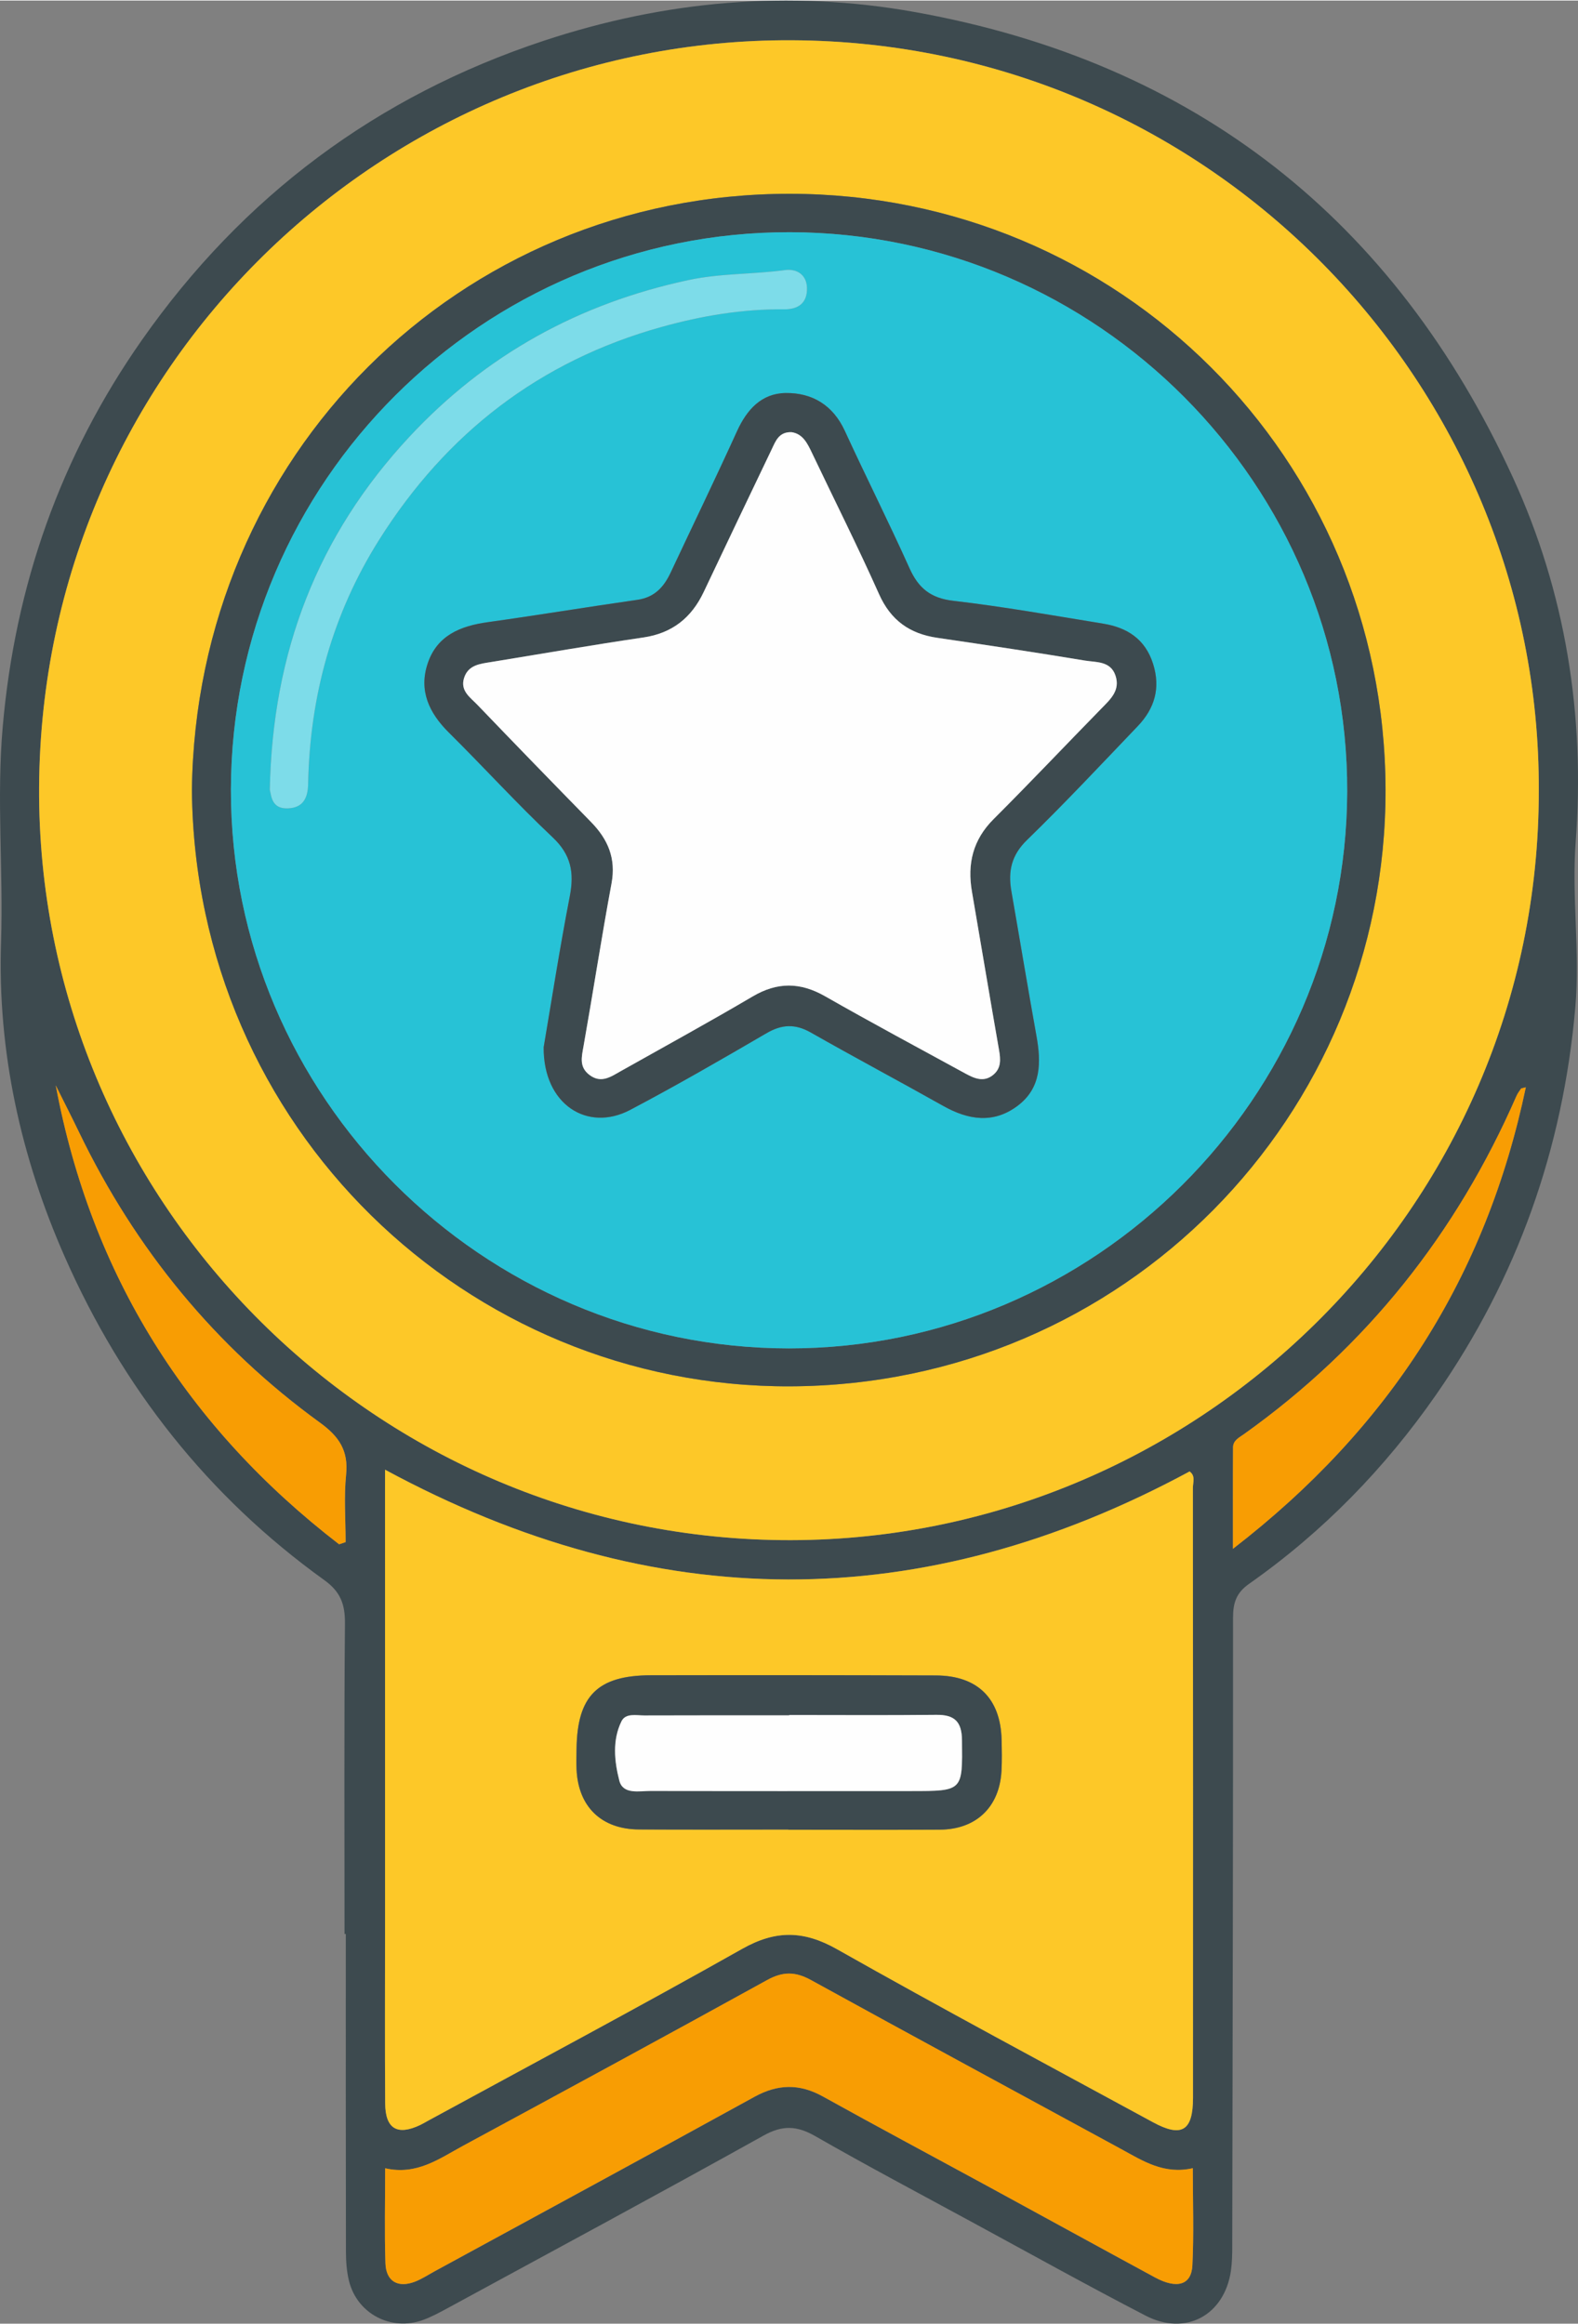
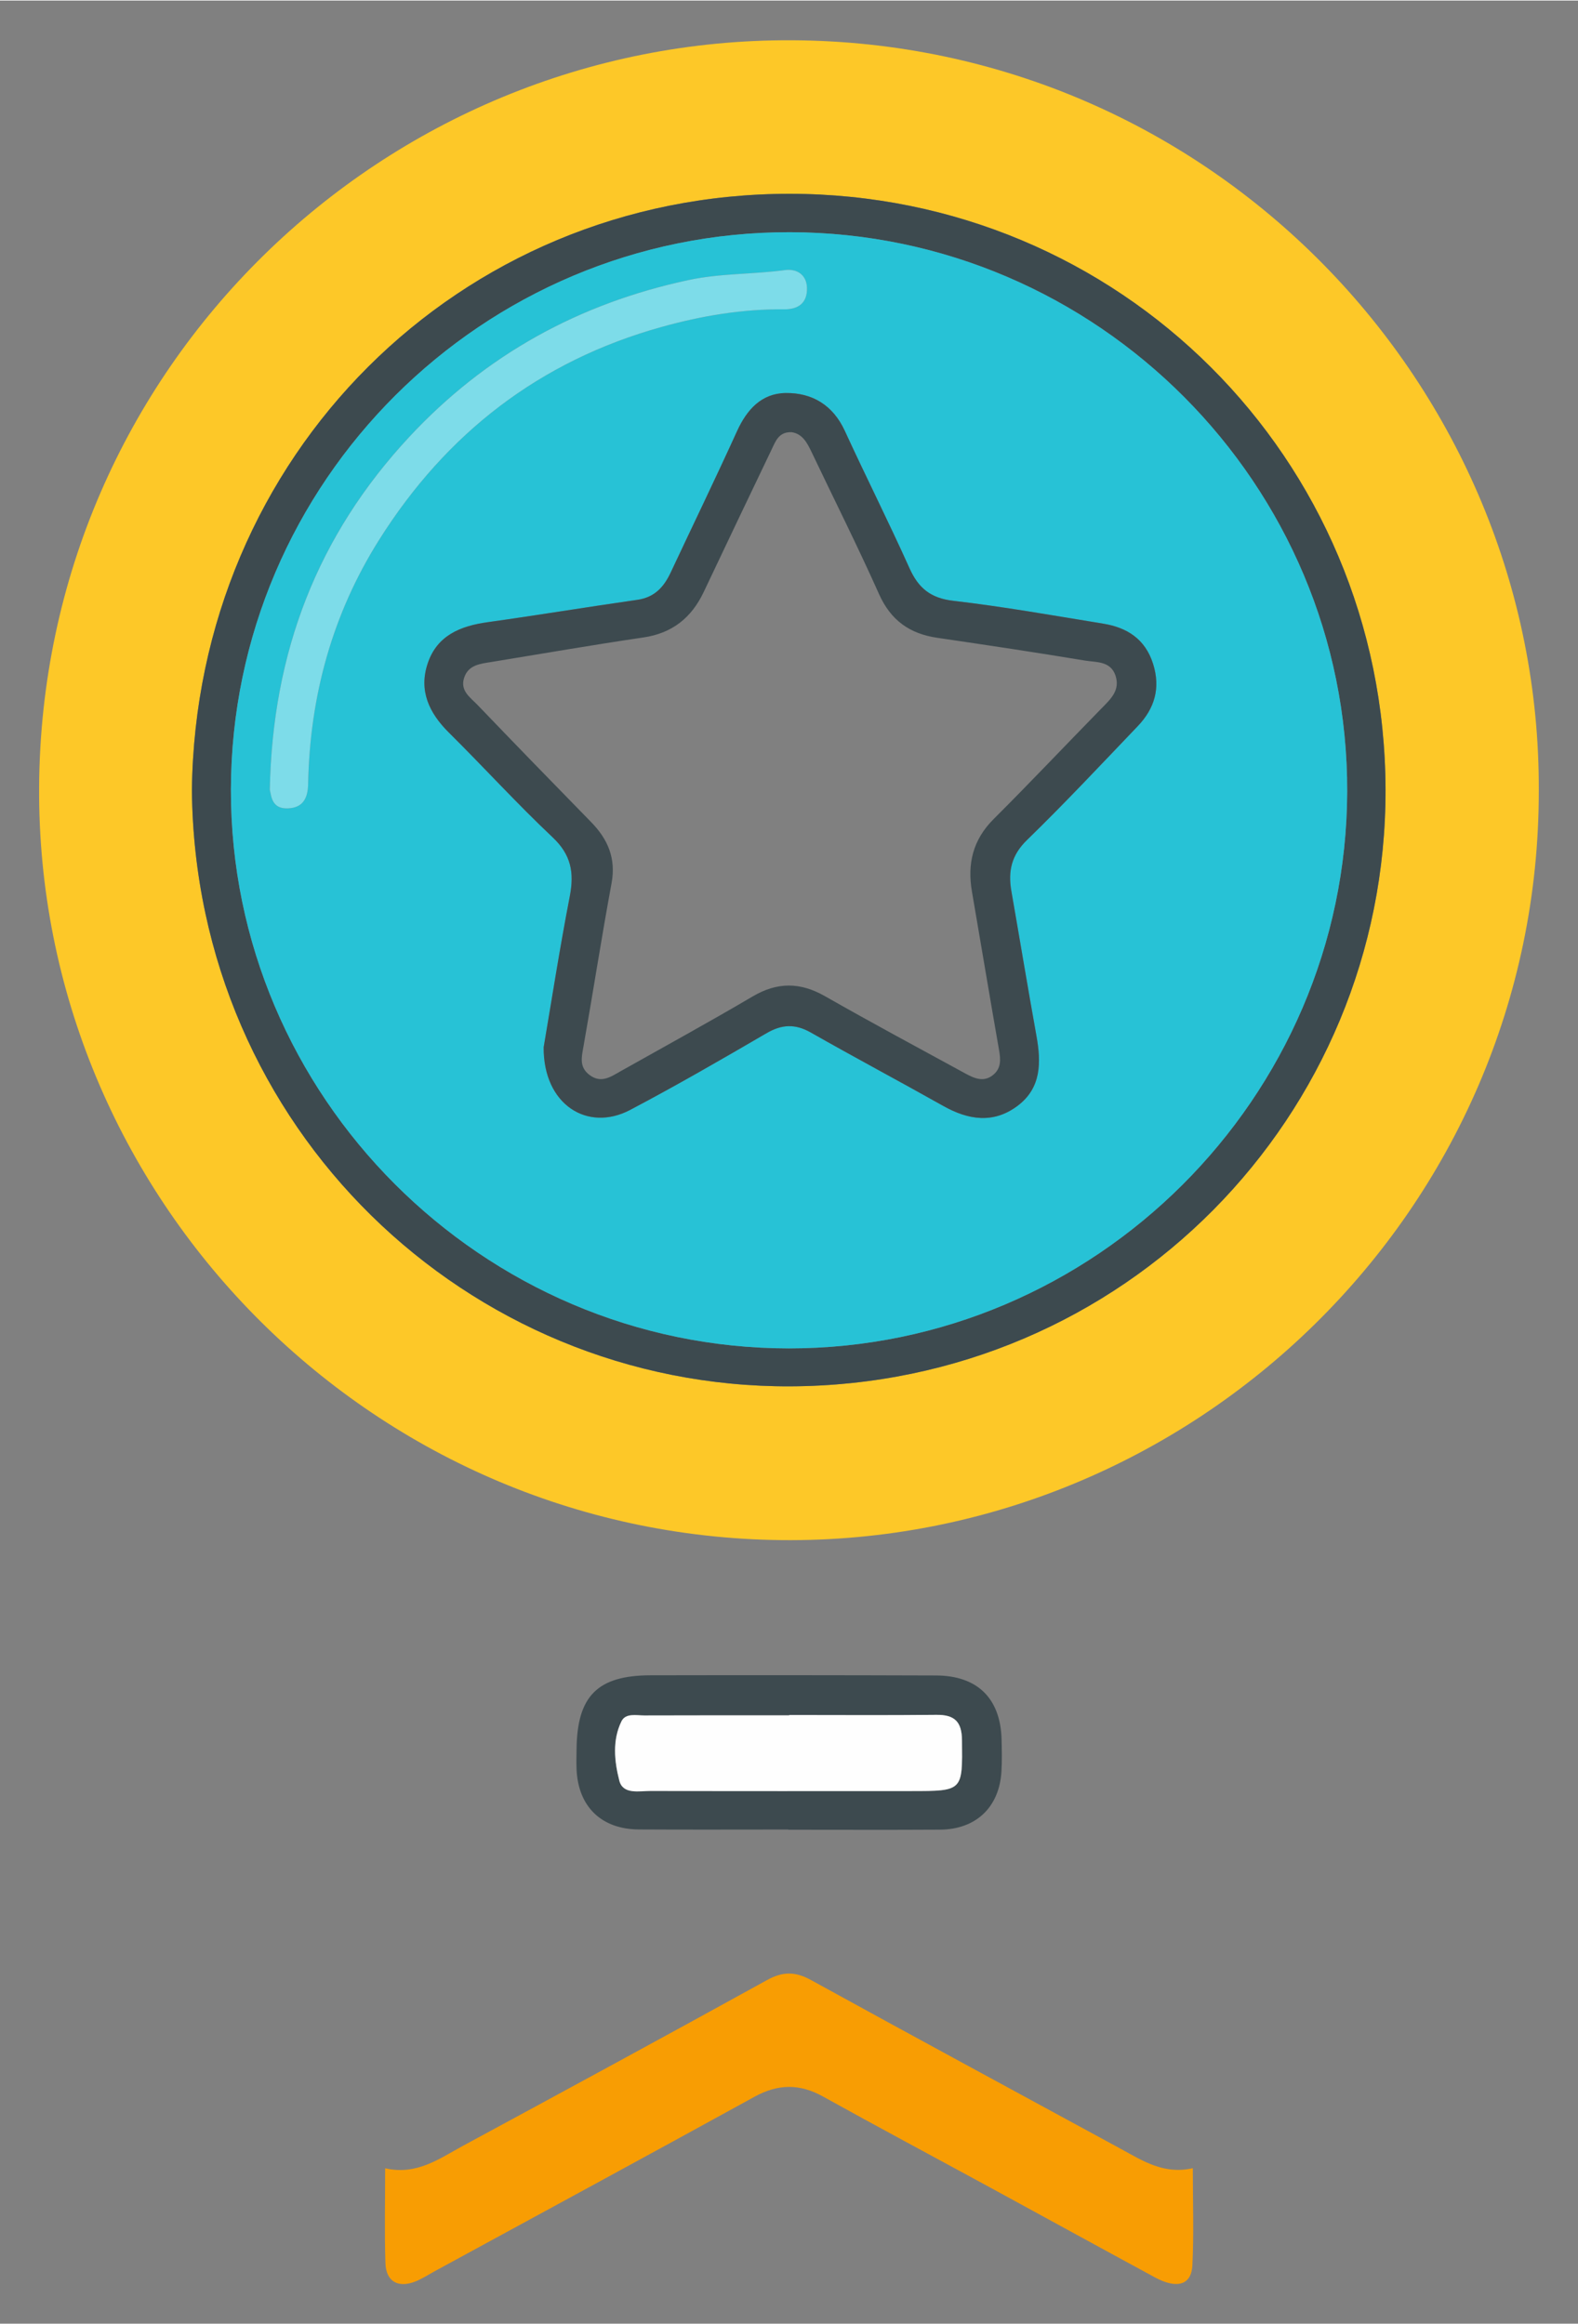
<svg xmlns="http://www.w3.org/2000/svg" version="1.1" id="Layer_1" x="0px" y="0px" width="130.35px" height="191.999px" viewBox="391.552 141.46 173.884 255.999" enable-background="new 391.552 141.46 173.884 255.999" xml:space="preserve">
  <rect x="391.552" y="141.46" width="173.884" height="255.999" fill="#808080" stroke="none" />
  <g id="JNHC1S.tif">
    <g>
-       <path fill="#3D4A4F" d="M429.516,354.516c0-11.415-0.051-22.83,0.047-34.243c0.018-2.1-0.5-3.476-2.278-4.755    c-12.802-9.209-22.227-21.191-28.58-35.583c-4.874-11.038-7.435-22.685-7.039-34.697c0.261-7.913-0.507-15.803,0.182-23.714    c1.359-15.609,6.375-29.88,15.354-42.676c11.105-15.829,25.885-26.874,44.271-32.959c13.36-4.421,27.057-5.646,40.908-3.16    c30.88,5.541,52.85,22.882,65.872,51.267c5.805,12.653,7.979,26.188,6.928,40.174c-0.455,6.061,0.492,12.118-0.039,18.22    c-1.36,15.612-6.396,29.836-15.327,42.678c-5.66,8.14-12.498,15.156-20.62,20.86c-1.423,0.999-1.771,2.107-1.77,3.733    c0.008,23.078-0.043,46.156-0.088,69.234c-0.001,0.912-0.015,1.837-0.146,2.737c-0.716,4.9-4.985,7.23-9.406,4.939    c-6.424-3.326-12.748-6.847-19.106-10.297c-5.773-3.136-11.583-6.211-17.282-9.477c-2.021-1.158-3.602-1.243-5.709-0.067    c-11.553,6.435-23.197,12.701-34.816,19.019c-0.874,0.475-1.761,0.955-2.691,1.296c-3.531,1.292-7.292-0.683-8.178-4.323    c-0.253-1.039-0.329-2.144-0.331-3.219c-0.022-11.664-0.014-23.327-0.014-34.99C429.609,354.516,429.562,354.516,429.516,354.516z     M561.115,228.544c0.201-44.663-36.096-82.492-82.306-82.709c-44.894-0.211-82.674,35.982-82.948,82.292    c-0.267,45.161,36.364,82.499,81.804,82.987C523.019,311.602,561.154,274.755,561.115,228.544z M433.982,303.354    c0,0.959,0,1.539,0,2.119c0.001,16.075,0.002,32.151,0.003,48.229c0,6.497-0.032,12.995,0.013,19.491    c0.019,2.799,1.347,3.567,3.86,2.37c0.3-0.143,0.586-0.315,0.878-0.476c11.543-6.29,23.146-12.472,34.596-18.931    c3.693-2.083,6.771-2.046,10.456,0.038c11.514,6.511,23.185,12.743,34.808,19.062c3.172,1.726,4.417,0.959,4.418-2.682    c0.008-22.406,0.008-44.812-0.012-67.221c-0.001-0.6,0.312-1.326-0.365-1.806C493.175,319.451,463.735,319.451,433.982,303.354z     M433.994,380.334c0,3.679-0.083,7.078,0.032,10.471c0.067,2.014,1.396,2.759,3.284,2.017c0.769-0.304,1.473-0.771,2.202-1.168    c11.731-6.392,23.477-12.754,35.18-19.193c2.579-1.42,4.965-1.463,7.54-0.033c6.107,3.392,12.271,6.681,18.408,10.021    c6.062,3.301,12.112,6.629,18.184,9.917c2.413,1.307,4.013,0.846,4.121-1.321c0.174-3.469,0.047-6.955,0.047-10.717    c-3.171,0.729-5.496-0.799-7.9-2.108c-11.396-6.204-22.812-12.367-34.18-18.626c-1.727-0.949-3.105-0.949-4.833,0.005    c-11.14,6.146-22.325,12.214-33.517,18.27C439.961,379.271,437.479,381.132,433.994,380.334z M428.918,311.574    c0.239-0.08,0.479-0.16,0.719-0.24c0-2.477-0.197-4.975,0.054-7.426c0.271-2.654-0.772-4.209-2.881-5.738    c-11.548-8.377-20.317-19.113-26.523-31.954c-0.844-1.747-1.728-3.476-2.592-5.213    C401.612,281.938,412.199,298.688,428.918,311.574z M559.688,261.213c-0.384,0.107-0.502,0.104-0.536,0.156    c-0.185,0.268-0.382,0.534-0.51,0.829c-6.613,15.136-16.523,27.612-29.993,37.224c-0.533,0.381-1.221,0.695-1.227,1.469    c-0.022,3.506-0.01,7.013-0.01,11.183C544.734,298.7,555.312,282.047,559.688,261.213z" />
      <path fill="#FDC828" d="M561.115,228.544c0.039,46.211-38.098,83.058-83.449,82.569c-45.439-0.488-82.07-37.826-81.804-82.987    c0.273-46.31,38.054-82.503,82.948-82.292C525.021,146.052,561.316,183.881,561.115,228.544z M412.698,228.492    c0.366,37.211,30.348,65.809,65.925,65.675c36.766-0.138,65.699-29.782,65.604-65.775c-0.094-36.585-29.363-65.624-65.658-65.636    C442.14,162.745,413.131,191.659,412.698,228.492z" />
-       <path fill="#FDC828" d="M433.982,303.354c29.752,16.099,59.191,16.099,88.653,0.195c0.68,0.479,0.364,1.206,0.365,1.807    c0.019,22.406,0.021,44.812,0.012,67.22c-0.001,3.641-1.246,4.406-4.418,2.682c-11.623-6.316-23.294-12.551-34.808-19.062    c-3.687-2.084-6.763-2.121-10.456-0.038c-11.448,6.459-23.052,12.641-34.596,18.931c-0.292,0.159-0.578,0.333-0.878,0.477    c-2.515,1.196-3.842,0.428-3.86-2.371c-0.045-6.496-0.013-12.994-0.013-19.491c-0.001-16.076-0.002-32.152-0.003-48.229    C433.982,304.893,433.982,304.312,433.982,303.354z M478.412,343.006c0,0.007,0,0.014,0,0.021c5.572,0,11.145,0.026,16.717-0.01    c3.985-0.025,6.552-2.484,6.777-6.44c0.065-1.161,0.041-2.329,0.012-3.492c-0.113-4.526-2.654-7.044-7.228-7.058    c-10.479-0.033-20.958-0.039-31.438-0.02c-5.86,0.012-8.102,2.278-8.168,8.128c-0.009,0.748-0.033,1.498,0,2.246    c0.181,4.101,2.731,6.59,6.86,6.615C467.434,343.031,472.923,343.006,478.412,343.006z" />
      <path fill="#F89D03" d="M433.994,380.334c3.484,0.798,5.967-1.062,8.568-2.471c11.19-6.056,22.375-12.122,33.516-18.27    c1.728-0.954,3.106-0.954,4.833-0.005c11.366,6.259,22.784,12.422,34.18,18.626c2.404,1.311,4.729,2.839,7.9,2.108    c0,3.762,0.127,7.248-0.047,10.717c-0.108,2.167-1.708,2.628-4.121,1.321c-6.07-3.288-12.12-6.616-18.184-9.917    c-6.137-3.34-12.301-6.629-18.408-10.021c-2.575-1.43-4.962-1.387-7.54,0.033c-11.703,6.439-23.448,12.803-35.18,19.193    c-0.729,0.397-1.434,0.864-2.201,1.168c-1.889,0.741-3.218-0.003-3.285-2.017C433.91,387.412,433.994,384.013,433.994,380.334z" />
-       <path fill="#F89D03" d="M428.918,311.574c-16.719-12.887-27.306-29.637-31.224-50.572c0.864,1.737,1.748,3.466,2.592,5.213    c6.206,12.841,14.976,23.577,26.523,31.954c2.108,1.529,3.152,3.084,2.881,5.738c-0.251,2.451-0.054,4.949-0.054,7.426    C429.396,311.414,429.157,311.494,428.918,311.574z" />
-       <path fill="#F89D03" d="M559.688,261.213c-4.375,20.834-14.952,37.487-32.274,50.859c0-4.17-0.014-7.676,0.01-11.184    c0.006-0.771,0.692-1.087,1.227-1.468c13.47-9.61,23.38-22.088,29.993-37.224c0.129-0.294,0.325-0.561,0.51-0.829    C559.186,261.317,559.304,261.32,559.688,261.213z" />
      <path fill="#3D4A4F" d="M412.698,228.492c0.433-36.833,29.44-65.748,65.872-65.736c36.294,0.012,65.564,29.05,65.658,65.636    c0.095,35.994-28.839,65.638-65.604,65.775C443.046,294.301,413.064,265.704,412.698,228.492z M478.615,166.988    c-33.869-0.068-61.555,27.521-61.617,61.404c-0.063,33.792,27.683,61.586,61.49,61.594c33.696,0.01,61.401-27.614,61.514-61.334    C540.113,194.82,512.474,167.056,478.615,166.988z" />
      <path fill="#3D4A4F" d="M478.412,343.006c-5.489,0-10.979,0.025-16.467-0.008c-4.128-0.025-6.68-2.516-6.86-6.615    c-0.033-0.748-0.009-1.498,0-2.246c0.066-5.85,2.309-8.115,8.168-8.128c10.479-0.021,20.958-0.015,31.438,0.02    c4.572,0.014,7.113,2.53,7.228,7.058c0.029,1.163,0.055,2.331-0.012,3.492c-0.227,3.956-2.792,6.415-6.777,6.441    c-5.572,0.035-11.145,0.009-16.717,0.009C478.412,343.02,478.412,343.013,478.412,343.006z M478.521,330.387    c0,0.015,0,0.027,0,0.041c-5.32,0-10.64-0.011-15.959,0.01c-0.889,0.004-2.065-0.288-2.523,0.638    c-1.033,2.093-0.784,4.425-0.242,6.541c0.402,1.571,2.209,1.137,3.487,1.14c9.559,0.025,19.117,0.016,28.676,0.013    c5.723-0.001,5.654-0.003,5.597-5.606c-0.021-2.062-0.834-2.814-2.826-2.793C489.326,330.426,483.924,330.387,478.521,330.387z" />
      <path fill="#27C2D6" d="M478.615,166.988c33.857,0.068,61.498,27.833,61.387,61.664c-0.111,33.72-27.816,61.344-61.514,61.334    c-33.809-0.008-61.555-27.801-61.49-61.594C417.062,194.509,444.746,166.92,478.615,166.988z M451.46,256.802    c-0.048,6.309,4.825,9.385,9.532,6.903c5.078-2.678,10.055-5.553,15.014-8.447c1.703-0.994,3.171-1.057,4.893-0.079    c4.83,2.748,9.739,5.359,14.584,8.084c2.763,1.554,5.527,1.992,8.188,0.001c2.635-1.972,2.616-4.784,2.089-7.715    c-0.957-5.315-1.837-10.644-2.765-15.964c-0.379-2.178,0.004-3.95,1.729-5.627c4.18-4.062,8.165-8.323,12.194-12.536    c1.862-1.946,2.541-4.201,1.691-6.879c-0.869-2.736-2.867-3.994-5.503-4.423c-5.495-0.895-10.983-1.873-16.511-2.516    c-2.503-0.291-3.841-1.4-4.828-3.598c-2.283-5.084-4.796-10.065-7.124-15.129c-1.305-2.838-3.592-4.206-6.512-4.17    c-2.658,0.033-4.28,1.816-5.37,4.215c-2.371,5.219-4.874,10.378-7.307,15.569c-0.748,1.594-1.776,2.734-3.661,3.004    c-5.511,0.787-11.003,1.698-16.516,2.467c-2.999,0.418-5.562,1.463-6.592,4.527c-1.013,3.012,0.146,5.474,2.336,7.645    c3.847,3.811,7.494,7.826,11.432,11.538c2.03,1.916,2.388,3.886,1.887,6.479C453.206,246.022,452.29,251.935,451.46,256.802z     M421.284,228.433c0.174,0.682,0.197,2.113,1.98,2.045c1.712-0.064,2.208-1.167,2.239-2.696    c0.191-9.675,2.663-18.711,7.837-26.918c7.395-11.729,17.669-19.693,31.104-23.435c4.417-1.23,8.898-1.986,13.5-1.944    c1.568,0.014,2.585-0.692,2.528-2.381c-0.05-1.501-1.204-2.107-2.398-1.945c-3.532,0.48-7.114,0.347-10.625,1.096    c-12.066,2.576-22.363,8.229-30.796,17.287C426.578,200.367,421.574,213.205,421.284,228.433z" />
      <path fill="#FEFEFE" d="M478.521,330.387c5.402,0,10.805,0.039,16.207-0.02c1.993-0.021,2.807,0.731,2.827,2.793    c0.059,5.604,0.126,5.605-5.597,5.606c-9.559,0.003-19.117,0.014-28.676-0.013c-1.278-0.003-3.085,0.434-3.487-1.14    c-0.542-2.116-0.791-4.448,0.242-6.541c0.458-0.926,1.636-0.634,2.524-0.638c5.318-0.021,10.639-0.01,15.957-0.01    C478.521,330.414,478.521,330.4,478.521,330.387z" />
      <path fill="#3D4A4F" d="M451.46,256.802c0.83-4.867,1.746-10.78,2.881-16.65c0.501-2.593,0.145-4.563-1.887-6.479    c-3.938-3.712-7.584-7.728-11.431-11.538c-2.191-2.171-3.35-4.633-2.336-7.645c1.029-3.064,3.592-4.109,6.591-4.527    c5.513-0.769,11.005-1.68,16.516-2.467c1.885-0.27,2.913-1.41,3.661-3.004c2.434-5.19,4.936-10.35,7.307-15.569    c1.09-2.399,2.711-4.182,5.37-4.215c2.92-0.036,5.207,1.332,6.513,4.17c2.327,5.064,4.84,10.045,7.123,15.129    c0.987,2.198,2.325,3.307,4.828,3.598c5.526,0.644,11.016,1.621,16.511,2.516c2.636,0.429,4.634,1.688,5.503,4.423    c0.85,2.678,0.171,4.933-1.691,6.879c-4.029,4.213-8.016,8.475-12.194,12.536c-1.726,1.677-2.107,3.449-1.729,5.627    c0.928,5.32,1.808,10.649,2.765,15.964c0.527,2.931,0.546,5.743-2.089,7.715c-2.66,1.991-5.426,1.553-8.188-0.001    c-4.845-2.726-9.753-5.336-14.584-8.084c-1.722-0.978-3.189-0.915-4.893,0.079c-4.959,2.895-9.936,5.77-15.014,8.447    C456.285,266.187,451.413,263.111,451.46,256.802z M478.775,189.022c-1.401-0.047-1.754,0.987-2.175,1.864    c-2.519,5.244-5.013,10.499-7.507,15.754c-1.344,2.83-3.457,4.535-6.643,5.004c-5.594,0.824-11.167,1.791-16.747,2.702    c-1.234,0.201-2.562,0.31-3.019,1.779c-0.437,1.408,0.698,2.134,1.473,2.94c4.152,4.327,8.33,8.629,12.523,12.915    c1.862,1.902,2.769,4.009,2.258,6.762c-1.104,5.967-2.027,11.967-3.086,17.943c-0.211,1.193-0.501,2.292,0.655,3.167    c1.288,0.975,2.354,0.198,3.437-0.411c4.854-2.733,9.742-5.408,14.542-8.237c2.726-1.607,5.243-1.585,7.976-0.027    c5.127,2.924,10.331,5.714,15.512,8.542c0.969,0.528,2.001,0.964,3.021,0.126c0.89-0.731,0.826-1.695,0.644-2.739    c-1.02-5.814-1.984-11.639-2.986-17.456c-0.529-3.069,0.104-5.714,2.391-7.994c4.008-4,7.898-8.118,11.859-12.167    c1.006-1.029,2.116-2.006,1.567-3.647c-0.546-1.626-2.134-1.447-3.365-1.652c-5.413-0.899-10.844-1.711-16.272-2.508    c-3.039-0.446-5.126-1.92-6.42-4.821c-2.336-5.234-4.914-10.36-7.379-15.538C480.523,190.254,480.021,189.206,478.775,189.022z" />
      <path fill="#7DDCE9" d="M421.284,228.433c0.29-15.228,5.294-28.066,15.371-38.891c8.433-9.059,18.729-14.711,30.796-17.287    c3.511-0.749,7.093-0.616,10.625-1.096c1.195-0.162,2.349,0.443,2.398,1.945c0.057,1.689-0.96,2.395-2.528,2.381    c-4.603-0.042-9.084,0.714-13.5,1.944c-13.436,3.742-23.71,11.707-31.104,23.435c-5.174,8.207-7.646,17.243-7.837,26.918    c-0.03,1.529-0.527,2.632-2.239,2.696C421.481,230.546,421.458,229.115,421.284,228.433z" />
-       <path fill="#FEFEFE" d="M478.775,189.022c1.246,0.184,1.748,1.232,2.258,2.303c2.465,5.177,5.043,10.303,7.379,15.538    c1.294,2.901,3.381,4.375,6.42,4.821c5.43,0.797,10.859,1.608,16.273,2.508c1.23,0.205,2.818,0.025,3.364,1.652    c0.55,1.641-0.562,2.618-1.567,3.647c-3.961,4.049-7.853,8.167-11.859,12.167c-2.285,2.28-2.92,4.925-2.391,7.994    c1.002,5.817,1.968,11.642,2.986,17.456c0.184,1.044,0.246,2.008-0.644,2.739c-1.021,0.837-2.053,0.402-3.021-0.126    c-5.181-2.828-10.385-5.618-15.512-8.542c-2.731-1.558-5.25-1.581-7.976,0.027c-4.799,2.829-9.688,5.504-14.542,8.237    c-1.083,0.609-2.148,1.386-3.437,0.411c-1.156-0.875-0.866-1.974-0.654-3.167c1.058-5.976,1.979-11.977,3.086-17.943    c0.51-2.753-0.396-4.859-2.259-6.762c-4.193-4.285-8.372-8.588-12.523-12.915c-0.773-0.806-1.908-1.532-1.472-2.94    c0.455-1.47,1.782-1.578,3.018-1.779c5.581-0.911,11.153-1.878,16.747-2.702c3.186-0.469,5.299-2.174,6.643-5.004    c2.494-5.255,4.988-10.51,7.507-15.754C477.021,190.009,477.374,188.975,478.775,189.022z" />
    </g>
  </g>
</svg>